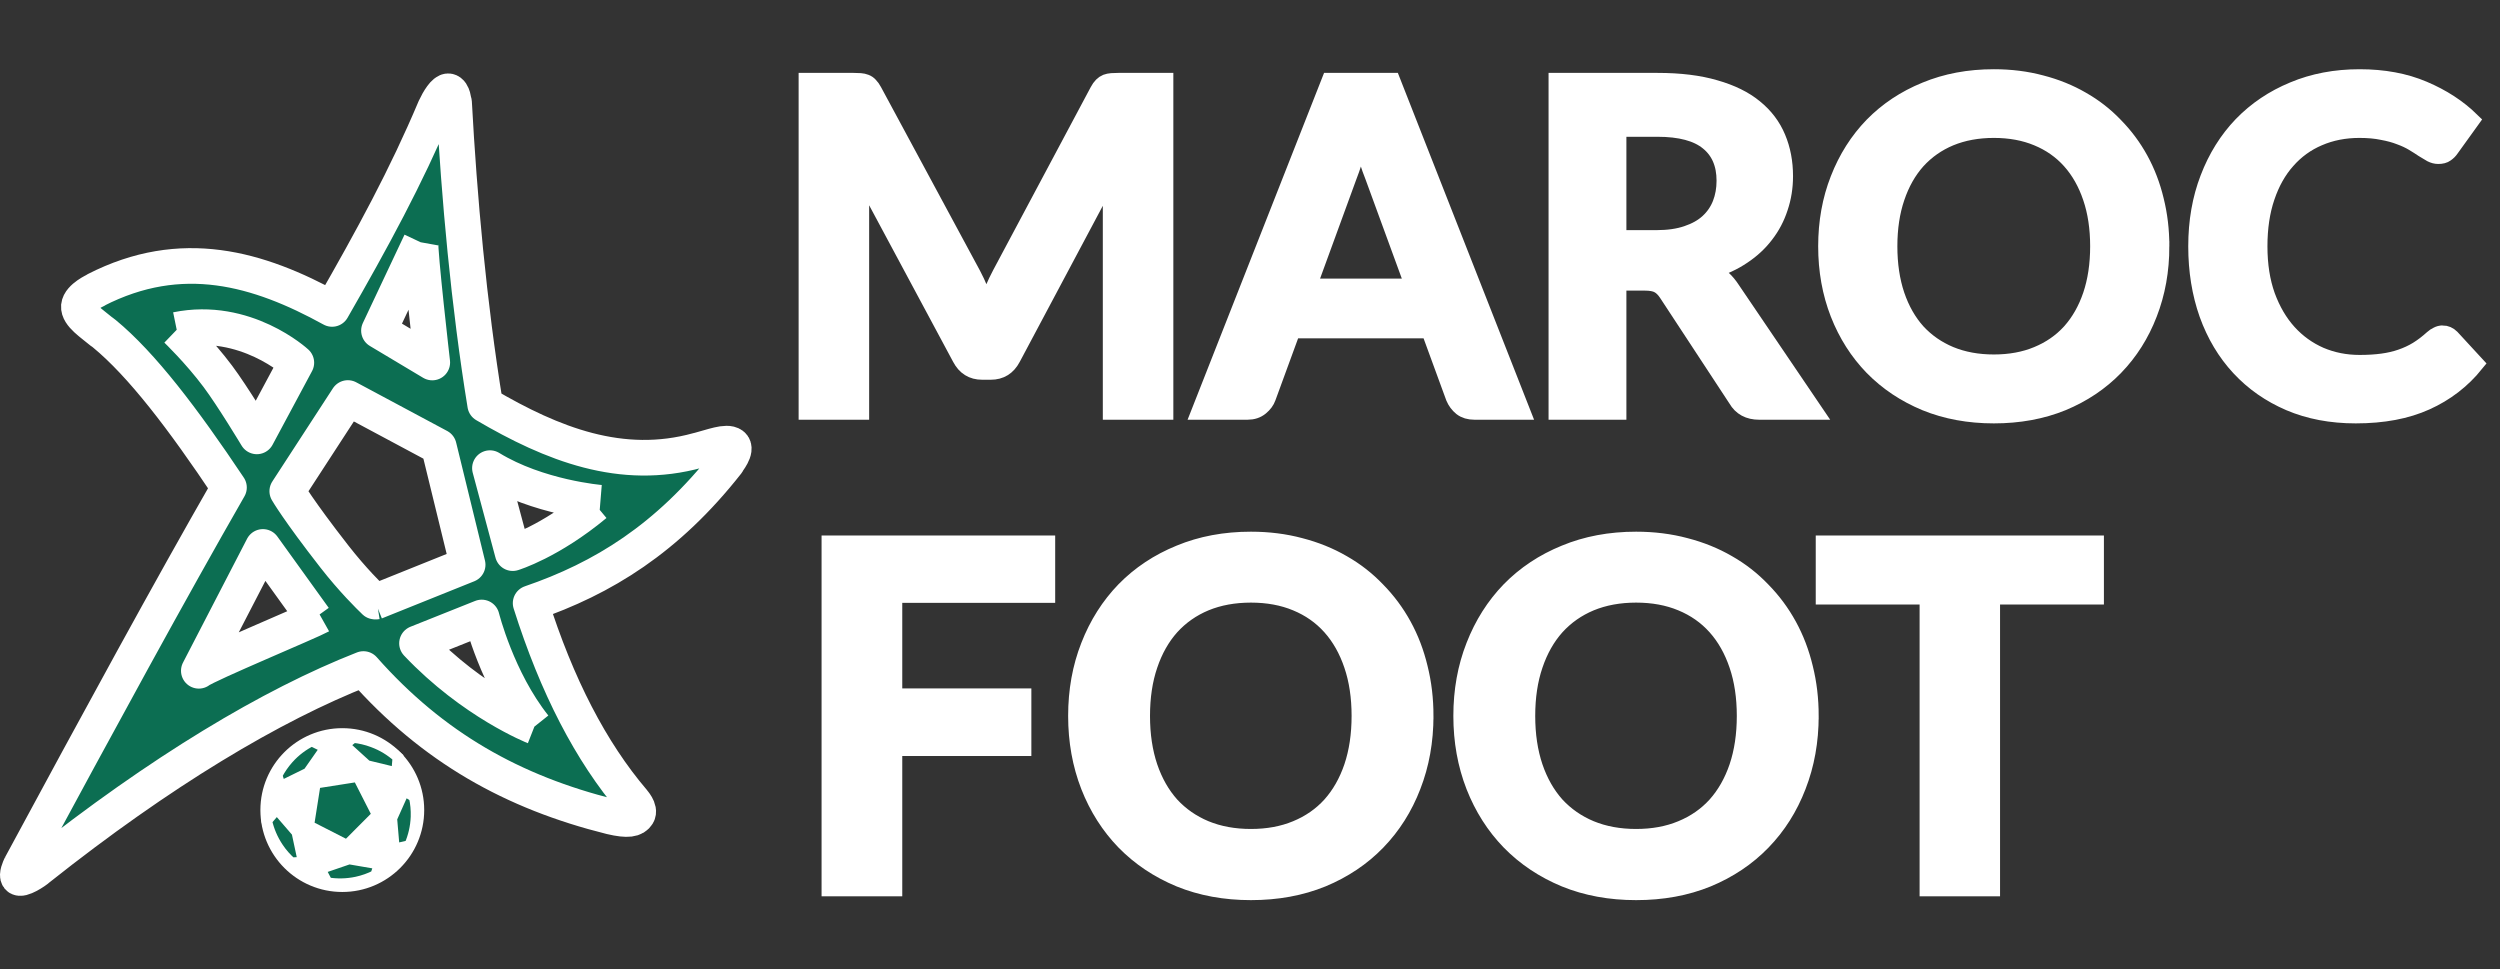
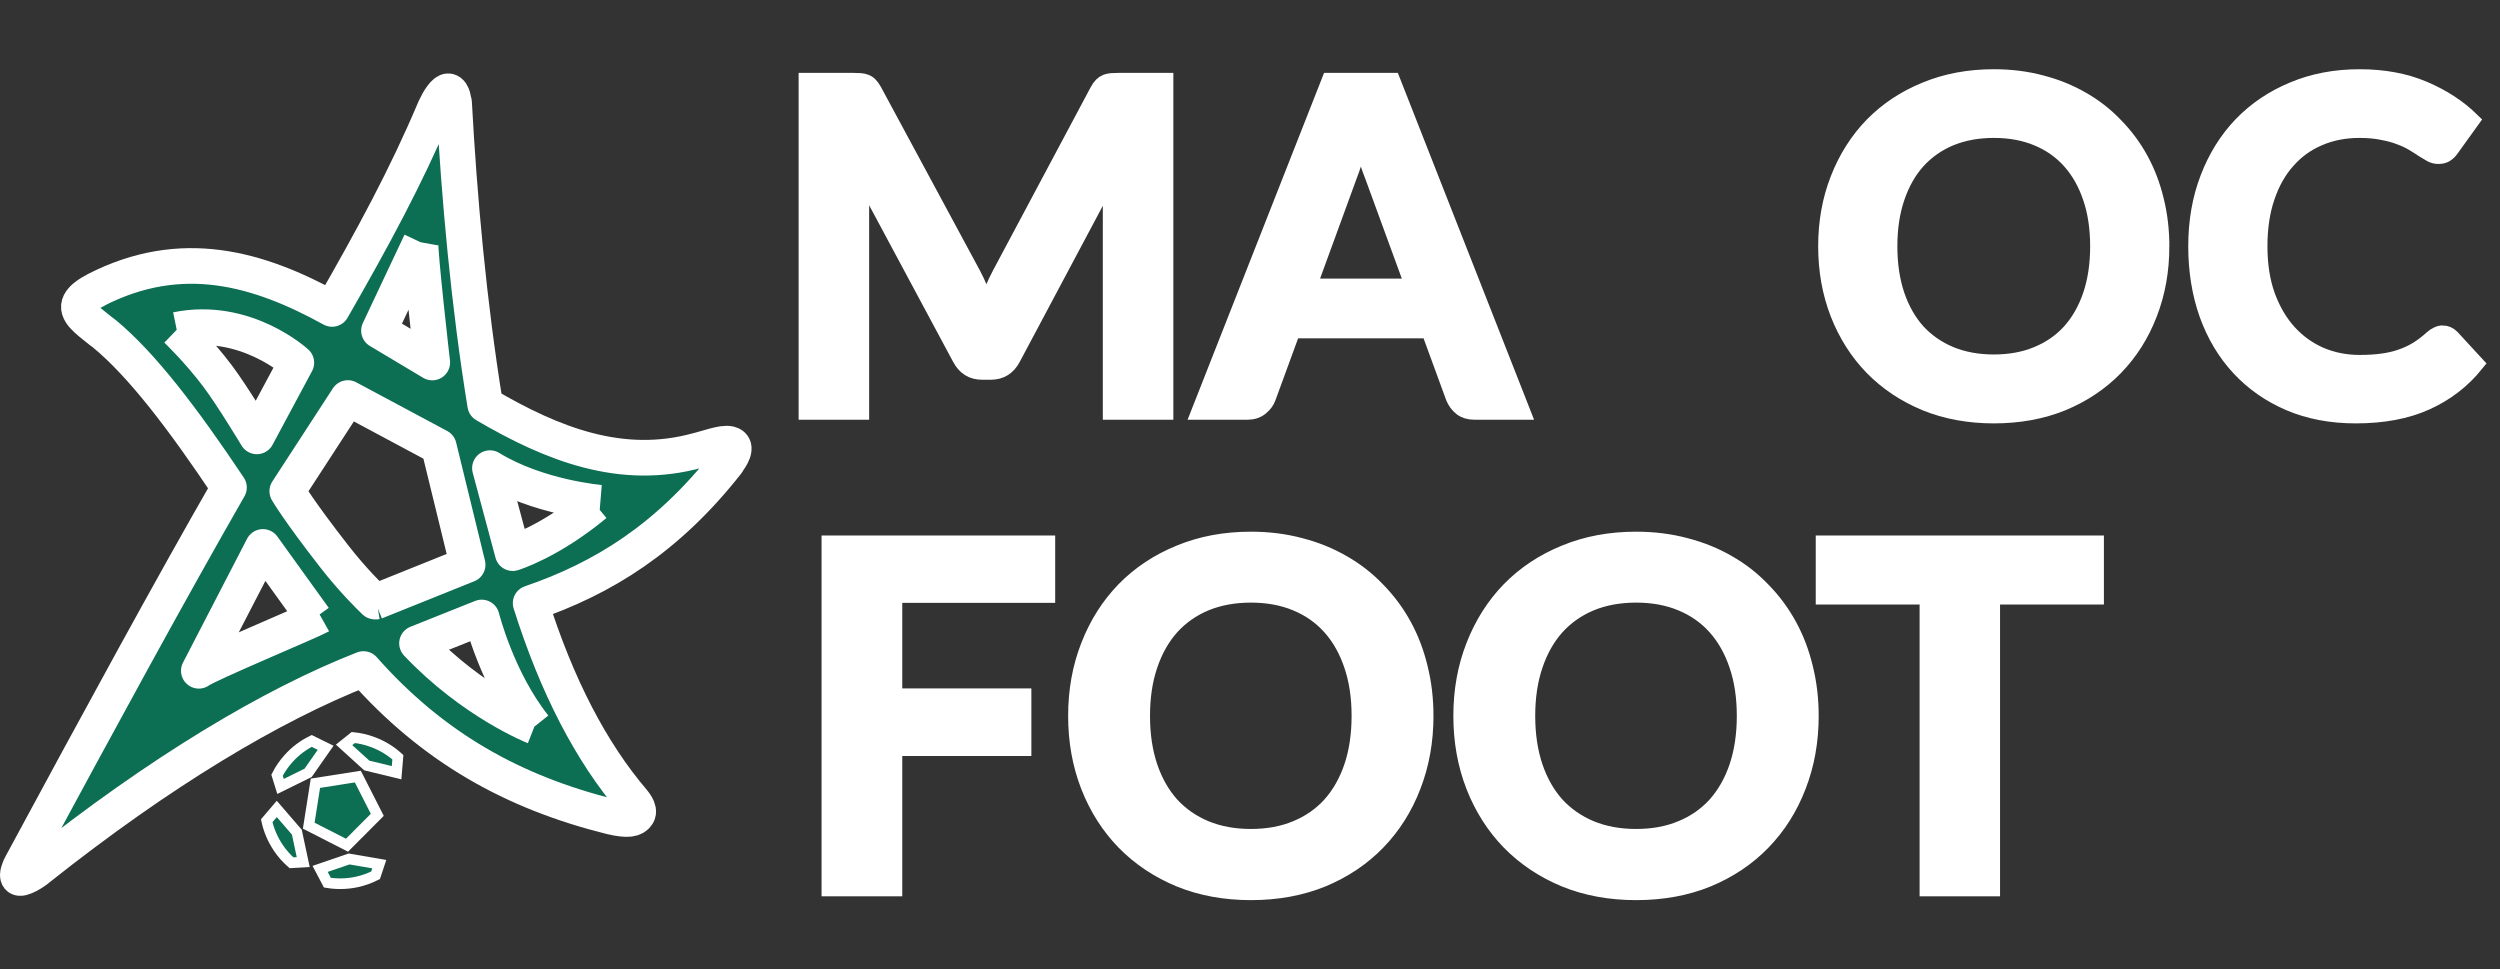
<svg xmlns="http://www.w3.org/2000/svg" xmlns:ns1="http://sodipodi.sourceforge.net/DTD/sodipodi-0.dtd" xmlns:ns2="http://www.inkscape.org/namespaces/inkscape" id="Capa_1" enable-background="new 0 0 501 501" height="66" viewBox="0 0 166.568 64.582" width="170.225" version="1.1" ns1:docname="logo.svg" ns2:version="1.1 (1:1.1+202105261518+ce6663b3b7)" ns2:export-filename="/media/youssef/DFCA-FD40/mf/images/logo/v2/logo.png" ns2:export-xdpi="96" ns2:export-ydpi="96">
  <rect x="0" y="0" width="166.568" height="64.582" fill="#333333" stroke="none" />
  <defs id="defs33">
    <symbol id="glyph3-1" overflow="visible" style="overflow:visible">
-       <path d="m 0.234,-0.672 1.281,-2.406 c 0.062,-0.125 0.098,-0.227 0.109,-0.312 0.008,-0.094 0.016,-0.207 0.016,-0.344 0,-0.062 -0.008,-0.125 -0.016,-0.188 0,-0.07 -0.012,-0.129 -0.031,-0.172 -0.023,-0.051 -0.059,-0.094 -0.109,-0.125 -0.043,-0.039 -0.105,-0.062 -0.188,-0.062 -0.105,0 -0.188,0.031 -0.25,0.094 -0.062,0.055 -0.094,0.141 -0.094,0.266 v 0.391 H 0.234 v -0.391 c 0,-0.145 0.023,-0.281 0.078,-0.406 0.062,-0.133 0.141,-0.25 0.234,-0.344 0.094,-0.094 0.203,-0.172 0.328,-0.234 0.133,-0.062 0.273,-0.094 0.422,-0.094 0.188,0 0.344,0.039 0.469,0.109 0.133,0.062 0.242,0.156 0.328,0.281 0.094,0.117 0.156,0.246 0.188,0.391 0.039,0.148 0.062,0.305 0.062,0.469 v 0.312 c 0,0.074 -0.012,0.152 -0.031,0.234 -0.012,0.074 -0.031,0.148 -0.062,0.219 -0.031,0.074 -0.078,0.164 -0.141,0.266 l -1.031,2.016 h 1.266 V 0 h -2.109 z" id="path11" ns2:connector-curvature="0" />
-     </symbol>
+       </symbol>
    <symbol id="glyph3-2" overflow="visible" style="overflow:visible">
      <path d="m 0.234,-3.922 c 0,-0.164 0.023,-0.312 0.078,-0.438 0.062,-0.133 0.141,-0.25 0.234,-0.344 0.102,-0.094 0.219,-0.164 0.344,-0.219 0.125,-0.051 0.258,-0.078 0.406,-0.078 0.133,0 0.266,0.027 0.391,0.078 0.133,0.055 0.25,0.125 0.344,0.219 0.094,0.094 0.164,0.211 0.219,0.344 0.062,0.125 0.094,0.273 0.094,0.438 v 2.906 c 0,0.168 -0.031,0.32 -0.094,0.453 -0.055,0.125 -0.125,0.234 -0.219,0.328 -0.094,0.086 -0.211,0.152 -0.344,0.203 -0.125,0.051 -0.258,0.078 -0.391,0.078 -0.148,0 -0.281,-0.027 -0.406,-0.078 -0.125,-0.051 -0.242,-0.117 -0.344,-0.203 C 0.453,-0.328 0.375,-0.438 0.313,-0.563 0.258,-0.695 0.234,-0.848 0.234,-1.016 Z m 0.719,2.906 c 0,0.094 0.031,0.18 0.094,0.25 0.062,0.062 0.145,0.094 0.25,0.094 0.102,0 0.188,-0.031 0.25,-0.094 0.062,-0.07 0.094,-0.156 0.094,-0.25 v -2.906 c 0,-0.102 -0.031,-0.188 -0.094,-0.25 -0.062,-0.07 -0.148,-0.109 -0.25,-0.109 -0.105,0 -0.188,0.039 -0.25,0.109 -0.062,0.062 -0.094,0.148 -0.094,0.25 z" id="path14" ns2:connector-curvature="0" />
    </symbol>
    <symbol id="glyph3-3" overflow="visible" style="overflow:visible">
      <path d="m 1.281,-2.875 0.016,0.016 c 0.02,-0.02 0.055,-0.035 0.109,-0.047 0.051,-0.008 0.113,-0.016 0.188,-0.016 0.125,0 0.238,0.031 0.344,0.094 0.113,0.062 0.203,0.141 0.266,0.234 0.031,0.043 0.051,0.09 0.062,0.141 0.02,0.055 0.035,0.121 0.047,0.203 0.02,0.086 0.031,0.195 0.031,0.328 v 0.469 0.406 c 0,0.105 -0.012,0.195 -0.031,0.266 -0.012,0.074 -0.027,0.137 -0.047,0.188 -0.023,0.055 -0.047,0.105 -0.078,0.156 -0.094,0.156 -0.219,0.277 -0.375,0.359 -0.156,0.082 -0.328,0.125 -0.516,0.125 -0.199,0 -0.375,-0.043 -0.531,-0.125 -0.148,-0.094 -0.266,-0.211 -0.359,-0.359 -0.043,-0.051 -0.074,-0.102 -0.094,-0.156 -0.023,-0.051 -0.039,-0.113 -0.047,-0.188 -0.012,-0.07 -0.023,-0.16 -0.031,-0.266 v -0.406 -0.359 c 0.008,-0.102 0.02,-0.191 0.031,-0.266 0.008,-0.07 0.02,-0.133 0.031,-0.188 0.02,-0.062 0.047,-0.129 0.078,-0.203 l 0.922,-2.484 h 0.797 z m 0.359,0.938 c 0,-0.102 -0.039,-0.188 -0.109,-0.25 -0.062,-0.07 -0.141,-0.109 -0.234,-0.109 -0.094,0 -0.18,0.039 -0.25,0.109 -0.062,0.062 -0.094,0.148 -0.094,0.25 v 0.922 c 0,0.105 0.031,0.188 0.094,0.25 0.07,0.062 0.156,0.094 0.25,0.094 0.094,0 0.172,-0.031 0.234,-0.094 0.07,-0.062 0.109,-0.145 0.109,-0.25 z" id="path17" ns2:connector-curvature="0" />
    </symbol>
  </defs>
  <ns1:namedview id="namedview31" pagecolor="#ffffff" bordercolor="#666666" borderopacity="1.0" ns2:pageshadow="2" ns2:pageopacity="0" ns2:pagecheckerboard="true" showgrid="false" ns2:zoom="3.2919782" ns2:cx="73.967683" ns2:cy="24.149613" ns2:window-width="1858" ns2:window-height="1016" ns2:window-x="0" ns2:window-y="0" ns2:window-maximized="1" ns2:current-layer="Capa_1" fit-margin-top="0" fit-margin-left="0" fit-margin-right="0" fit-margin-bottom="0" />
  <g id="g982" transform="matrix(0.8,0,0,0.8,3.3121706e-5,-2.936)">
    <g id="g4985" transform="matrix(0.833,0,0,0.833,3.537,5.708)">
      <g aria-label="MAROC" transform="matrix(0.545,0,0,0.545,-1451.98,-561.977)" style="font-style:normal;font-variant:normal;font-weight:bold;font-stretch:normal;font-size:83.857px;line-height:1.25;font-family:Lato;-inkscape-font-specification:'Lato, Bold';font-variant-ligatures:normal;font-variant-caps:normal;font-variant-numeric:normal;font-feature-settings:normal;text-align:start;letter-spacing:0px;word-spacing:0px;writing-mode:lr-tb;text-anchor:start;fill:#ffffff;fill-opacity:1;stroke:#ffffff;stroke-width:3;stroke-miterlimit:4;stroke-dasharray:none;stroke-opacity:1" id="flowRoot4771">
        <path d="m 2870.143,1041.532 v 60.629 h -9.937 v -39.161 q 0,-2.348 0.252,-5.073 l -18.323,34.423 q -1.3,2.474 -3.983,2.474 h -1.593 q -2.683,0 -3.983,-2.474 l -18.532,-34.549 q 0.126,1.384 0.21,2.725 0.084,1.342 0.084,2.474 v 39.161 h -9.937 v -60.629 h 8.511 q 0.755,0 1.3,0.042 0.545,0.042 0.964,0.21 0.461,0.168 0.797,0.545 0.377,0.377 0.713,1.006 l 18.155,33.669 q 0.713,1.342 1.3,2.767 0.629,1.426 1.216,2.935 0.587,-1.551 1.216,-2.977 0.629,-1.468 1.342,-2.809 l 17.904,-33.585 q 0.335,-0.629 0.713,-1.006 0.377,-0.377 0.797,-0.545 0.461,-0.168 1.006,-0.21 0.545,-0.042 1.3,-0.042 z" id="path8873" ns2:connector-curvature="0" />
        <path d="m 2915.704,1079.268 -7.379,-20.168 q -0.545,-1.342 -1.132,-3.187 -0.587,-1.845 -1.174,-3.983 -0.545,2.138 -1.132,4.025 -0.587,1.845 -1.132,3.228 l -7.338,20.084 z m 19.916,22.893 h -8.721 q -1.468,0 -2.39,-0.713 -0.922,-0.755 -1.384,-1.845 l -4.528,-12.369 h -25.115 l -4.528,12.369 q -0.336,0.964 -1.3,1.761 -0.964,0.797 -2.39,0.797 h -8.805 l 23.857,-60.629 h 11.489 z" id="path8875" ns2:connector-curvature="0" />
-         <path d="m 2960.3,1070.379 q 3.187,0 5.535,-0.797 2.39,-0.797 3.899,-2.18 1.551,-1.426 2.306,-3.354 0.755,-1.929 0.755,-4.235 0,-4.612 -3.061,-7.086 -3.019,-2.474 -9.266,-2.474 h -7.212 v 20.126 z m 29.015,31.782 h -10.189 q -2.893,0 -4.193,-2.264 l -12.746,-19.413 q -0.713,-1.09 -1.593,-1.551 -0.839,-0.461 -2.516,-0.461 h -4.822 v 23.69 h -11.279 v -60.629 h 18.491 q 6.164,0 10.566,1.3 4.444,1.258 7.254,3.564 2.851,2.306 4.193,5.535 1.342,3.187 1.342,7.044 0,3.061 -0.922,5.786 -0.88,2.725 -2.6,4.948 -1.677,2.222 -4.193,3.899 -2.474,1.677 -5.66,2.642 1.09,0.629 2.013,1.51 0.922,0.839 1.677,2.013 z" id="path8877" ns2:connector-curvature="0" />
        <path d="m 3052.863,1071.847 q 0,6.667 -2.222,12.369 -2.18,5.66 -6.205,9.811 -4.025,4.151 -9.685,6.499 -5.66,2.306 -12.579,2.306 -6.876,0 -12.537,-2.306 -5.66,-2.348 -9.727,-6.499 -4.025,-4.151 -6.247,-9.811 -2.222,-5.702 -2.222,-12.369 0,-6.667 2.222,-12.327 2.222,-5.702 6.247,-9.853 4.067,-4.151 9.727,-6.457 5.66,-2.348 12.537,-2.348 4.612,0 8.679,1.09 4.067,1.048 7.463,3.019 3.396,1.929 6.08,4.738 2.725,2.767 4.612,6.205 1.887,3.438 2.851,7.463 1.006,4.025 1.006,8.47 z m -11.53,0 q 0,-4.989 -1.342,-8.931 -1.342,-3.983 -3.816,-6.75 -2.474,-2.767 -6.038,-4.235 -3.522,-1.468 -7.966,-1.468 -4.444,0 -8.008,1.468 -3.522,1.468 -6.038,4.235 -2.474,2.767 -3.816,6.75 -1.342,3.941 -1.342,8.931 0,4.989 1.342,8.973 1.342,3.941 3.816,6.708 2.516,2.725 6.038,4.193 3.564,1.468 8.008,1.468 4.444,0 7.966,-1.468 3.564,-1.468 6.038,-4.193 2.474,-2.767 3.816,-6.708 1.342,-3.983 1.342,-8.973 z" id="path8879" ns2:connector-curvature="0" />
        <path d="m 3104.485,1087.863 q 0.922,0 1.635,0.713 l 4.444,4.822 q -3.69,4.57 -9.098,7.002 -5.367,2.432 -12.914,2.432 -6.751,0 -12.159,-2.306 -5.367,-2.306 -9.182,-6.415 -3.816,-4.109 -5.87,-9.811 -2.013,-5.702 -2.013,-12.453 0,-6.834 2.18,-12.495 2.18,-5.702 6.122,-9.811 3.983,-4.109 9.476,-6.373 5.493,-2.306 12.159,-2.306 6.625,0 11.74,2.18 5.157,2.18 8.763,5.702 l -3.774,5.241 q -0.335,0.503 -0.88,0.88 -0.503,0.377 -1.426,0.377 -0.629,0 -1.3,-0.336 -0.671,-0.377 -1.468,-0.88 -0.797,-0.545 -1.845,-1.174 -1.048,-0.629 -2.432,-1.132 -1.384,-0.545 -3.228,-0.88 -1.803,-0.377 -4.193,-0.377 -4.067,0 -7.463,1.468 -3.354,1.426 -5.786,4.193 -2.432,2.725 -3.774,6.709 -1.342,3.941 -1.342,9.015 0,5.115 1.425,9.098 1.468,3.983 3.941,6.709 2.474,2.725 5.828,4.193 3.354,1.426 7.212,1.426 2.306,0 4.151,-0.252 1.887,-0.252 3.438,-0.797 1.593,-0.545 2.977,-1.384 1.425,-0.88 2.809,-2.138 0.419,-0.377 0.88,-0.587 0.461,-0.252 0.964,-0.252 z" id="path8881" ns2:connector-curvature="0" />
      </g>
      <g aria-label="FOOT" transform="matrix(0.568,0,0,0.568,-1514.185,-539.679)" style="font-style:normal;font-variant:normal;font-weight:bold;font-stretch:normal;font-size:83.857px;line-height:1.25;font-family:Lato;-inkscape-font-specification:'Lato, Bold';font-variant-ligatures:normal;font-variant-caps:normal;font-variant-numeric:normal;font-feature-settings:normal;text-align:start;letter-spacing:0px;word-spacing:0px;writing-mode:lr-tb;text-anchor:start;fill:#ffffff;fill-opacity:1;stroke:#ffffff;stroke-width:2.883;stroke-miterlimit:4;stroke-dasharray:none;stroke-opacity:1" id="flowRoot4771-6">
        <path d="m 2815.72,1050.505 v 17.945 h 22.725 v 9.015 h -22.725 v 24.696 h -11.321 v -60.629 h 38.239 v 8.973 z" id="path8884" ns2:connector-curvature="0" />
        <path d="m 2909.225,1071.847 q 0,6.667 -2.222,12.369 -2.18,5.66 -6.205,9.811 -4.025,4.151 -9.685,6.499 -5.66,2.306 -12.579,2.306 -6.876,0 -12.537,-2.306 -5.66,-2.348 -9.727,-6.499 -4.025,-4.151 -6.247,-9.811 -2.222,-5.702 -2.222,-12.369 0,-6.667 2.222,-12.327 2.222,-5.702 6.247,-9.853 4.067,-4.151 9.727,-6.457 5.66,-2.348 12.537,-2.348 4.612,0 8.679,1.09 4.067,1.048 7.463,3.019 3.396,1.929 6.08,4.738 2.725,2.767 4.612,6.205 1.887,3.438 2.851,7.463 1.006,4.025 1.006,8.47 z m -11.53,0 q 0,-4.989 -1.342,-8.931 -1.342,-3.983 -3.816,-6.75 -2.474,-2.767 -6.038,-4.235 -3.522,-1.468 -7.966,-1.468 -4.444,0 -8.008,1.468 -3.522,1.468 -6.038,4.235 -2.474,2.767 -3.816,6.75 -1.342,3.941 -1.342,8.931 0,4.989 1.342,8.973 1.342,3.941 3.816,6.708 2.516,2.725 6.038,4.193 3.564,1.468 8.008,1.468 4.444,0 7.966,-1.468 3.564,-1.468 6.038,-4.193 2.474,-2.767 3.816,-6.708 1.342,-3.983 1.342,-8.973 z" id="path8886" ns2:connector-curvature="0" />
        <path d="m 2977.031,1071.847 q 0,6.667 -2.222,12.369 -2.18,5.66 -6.205,9.811 -4.025,4.151 -9.685,6.499 -5.66,2.306 -12.579,2.306 -6.876,0 -12.537,-2.306 -5.66,-2.348 -9.727,-6.499 -4.025,-4.151 -6.247,-9.811 -2.222,-5.702 -2.222,-12.369 0,-6.667 2.222,-12.327 2.222,-5.702 6.247,-9.853 4.067,-4.151 9.727,-6.457 5.66,-2.348 12.537,-2.348 4.612,0 8.679,1.09 4.067,1.048 7.463,3.019 3.396,1.929 6.08,4.738 2.725,2.767 4.612,6.205 1.887,3.438 2.851,7.463 1.006,4.025 1.006,8.47 z m -11.53,0 q 0,-4.989 -1.342,-8.931 -1.342,-3.983 -3.816,-6.75 -2.474,-2.767 -6.038,-4.235 -3.522,-1.468 -7.966,-1.468 -4.444,0 -8.008,1.468 -3.522,1.468 -6.038,4.235 -2.474,2.767 -3.816,6.75 -1.342,3.941 -1.342,8.931 0,4.989 1.342,8.973 1.342,3.941 3.816,6.708 2.516,2.725 6.038,4.193 3.564,1.468 8.008,1.468 4.444,0 7.966,-1.468 3.564,-1.468 6.038,-4.193 2.474,-2.767 3.816,-6.708 1.342,-3.983 1.342,-8.973 z" id="path8888" ns2:connector-curvature="0" />
        <path d="m 3027.237,1050.799 h -18.281 v 51.363 h -11.279 v -51.363 h -18.281 v -9.266 h 47.841 z" id="path8890" ns2:connector-curvature="0" />
      </g>
    </g>
    <path d="m 26.174,55.163 -4.278,-5.942 -5.337,10.315 c 0.706,-0.547 9.283,-4.11 10.121,-4.581 m 4.569,-1.158 7.699,-3.094 -2.401,-9.829 -7.577,-4.055 -5.045,7.758 c 0,0 0.888,1.552 3.935,5.457 1.517,1.943 2.917,3.313 3.292,3.672 0.01,0.011 0.018,0.017 0.026,0.028 0.014,0.011 0.026,0.022 0.035,0.033 0.025,0.022 0.167,-5.22e-4 0.167,-5.22e-4 M 44.507,64.186 C 41.409,60.298 40.118,55.097 40.118,55.097 l -5.388,2.151 c 4.651,4.919 9.777,6.938 9.777,6.938 m 5.489,-18.645 c 0,0 -5.186,-0.424 -9.192,-2.883 l 1.897,7.079 c 0,0 3.097,-0.938 6.86,-4.067 m -14.528,-21.825 -3.471,7.361 4.439,2.654 c 0,0 -1.08,-9.398 -0.969,-10.015 m -20.315,7.29 c 0,0 1.871,1.799 3.425,3.879 1.241,1.657 3.249,4.999 3.249,4.999 l 3.289,-6.136 c 0,0 -4.236,-3.911 -9.963,-2.742 M 1.716,75.788 C 8.365,63.471 14.177,52.796 19.07,44.271 15.236,38.532 11.806,34.027 8.678,31.453 8.557,31.347 8.506,31.329 8.436,31.276 7.679,30.633 6.509,29.901 6.569,29.169 6.64,28.438 7.982,27.838 7.982,27.838 v -0.017 c 7.134,-3.65 13.51,-1.816 19.675,1.578 3.38,-5.889 6.165,-11.011 8.566,-16.706 0.313,-0.679 0.807,-1.463 1.13,-1.419 0.373,0.056 0.444,0.917 0.444,0.917 l 0.02,0.011 c 0.424,7.864 1.221,16.758 2.593,25.178 5.59,3.279 11.351,5.563 17.708,3.8 h 0.02 c 1.16,-0.3 2.381,-0.793 2.845,-0.44 0.454,0.352 -0.424,1.419 -0.424,1.419 0,0 0,0.017 0.01,0.028 -4.984,6.347 -10.352,9.653 -16.375,11.716 2.179,6.894 5.025,12.377 8.526,16.486 v 0.011 c 0,0 0.636,0.679 0.373,1.093 -0.252,0.397 -0.757,0.537 -2.21,0.194 -8.143,-2.028 -14.832,-5.757 -20.614,-12.298 -7.668,3.006 -16.911,8.542 -27.061,16.6 -0.02,0 0.02,-0.017 0,0 -0.272,0.264 -1.463,1.022 -1.675,0.748 -0.151,-0.194 0.081,-0.736 0.211,-1.01" id="path46" style="fill:#0c6e52;fill-opacity:1;stroke:#ffffff;stroke-width:2.968;stroke-linejoin:round;stroke-miterlimit:4;stroke-dasharray:none;stroke-opacity:1;paint-order:markers stroke fill" ns2:connector-curvature="0" ns1:nodetypes="ccccccccccssscccccccccccccccccccccccccccccccccccccccccccccc" />
-     <circle style="fill:#ffffff;fill-opacity:1;stroke:#ffffff;stroke-width:0.737;stroke-linejoin:round;stroke-miterlimit:4;stroke-dasharray:none;stroke-opacity:1;paint-order:markers stroke fill" id="path2908" cx="28.508" cy="71.136" r="6.453" />
    <path d="m 26.269,68.902 -0.556,3.534 3.186,1.627 2.523,-2.53 -1.62,-3.186 z" id="path30" style="fill:#0c6e52;fill-opacity:1;stroke:#ffffff;stroke-width:0.885;stroke-miterlimit:4;stroke-dasharray:none;stroke-opacity:1;paint-order:markers stroke fill" ns2:connector-curvature="0" />
    <path d="m 27.12,65.948 -1.16,-0.571 c -0.714,0.354 -1.373,0.846 -1.939,1.478 -0.382,0.429 -0.698,0.892 -0.947,1.379 l 0.29,0.933 2.296,-1.13 z" id="path32" style="fill:#0c6e52;fill-opacity:1;stroke:#ffffff;stroke-width:0.885;stroke-miterlimit:4;stroke-dasharray:none;stroke-opacity:1;paint-order:markers stroke fill" ns2:connector-curvature="0" />
    <path d="m 33.029,68.025 0.108,-1.289 C 32.544,66.199 31.842,65.765 31.044,65.473 30.513,65.272 29.968,65.148 29.423,65.093 l -0.766,0.613 1.89,1.717 z" id="path34" style="fill:#0c6e52;fill-opacity:1;stroke:#ffffff;stroke-width:0.885;stroke-miterlimit:4;stroke-dasharray:none;stroke-opacity:1;paint-order:markers stroke fill" ns2:connector-curvature="0" />
-     <path d="m 32.849,74.381 1.258,-0.302 c 0.32,-0.732 0.51,-1.536 0.542,-2.384 0.018,-0.567 -0.034,-1.124 -0.155,-1.661 l -0.821,-0.53 -1.042,2.33 z" id="path36" style="fill:#0c6e52;fill-opacity:1;stroke:#ffffff;stroke-width:0.885;stroke-miterlimit:4;stroke-dasharray:none;stroke-opacity:1;paint-order:markers stroke fill" ns2:connector-curvature="0" />
    <path d="m 26.662,76.035 0.603,1.147 c 0.785,0.13 1.611,0.12 2.442,-0.058 0.556,-0.119 1.083,-0.31 1.572,-0.557 l 0.31,-0.927 -2.516,-0.432 z" id="path38" style="fill:#0c6e52;fill-opacity:1;stroke:#ffffff;stroke-width:0.885;stroke-miterlimit:4;stroke-dasharray:none;stroke-opacity:1;paint-order:markers stroke fill" ns2:connector-curvature="0" />
    <path d="m 23.052,71.041 -0.839,0.984 c 0.17,0.78 0.489,1.542 0.96,2.244 0.318,0.477 0.691,0.895 1.103,1.256 l 0.978,-0.056 -0.532,-2.494 z" id="path40" style="fill:#0c6e52;fill-opacity:1;stroke:#ffffff;stroke-width:0.885;stroke-miterlimit:4;stroke-dasharray:none;stroke-opacity:1;paint-order:markers stroke fill" ns2:connector-curvature="0" />
  </g>
</svg>